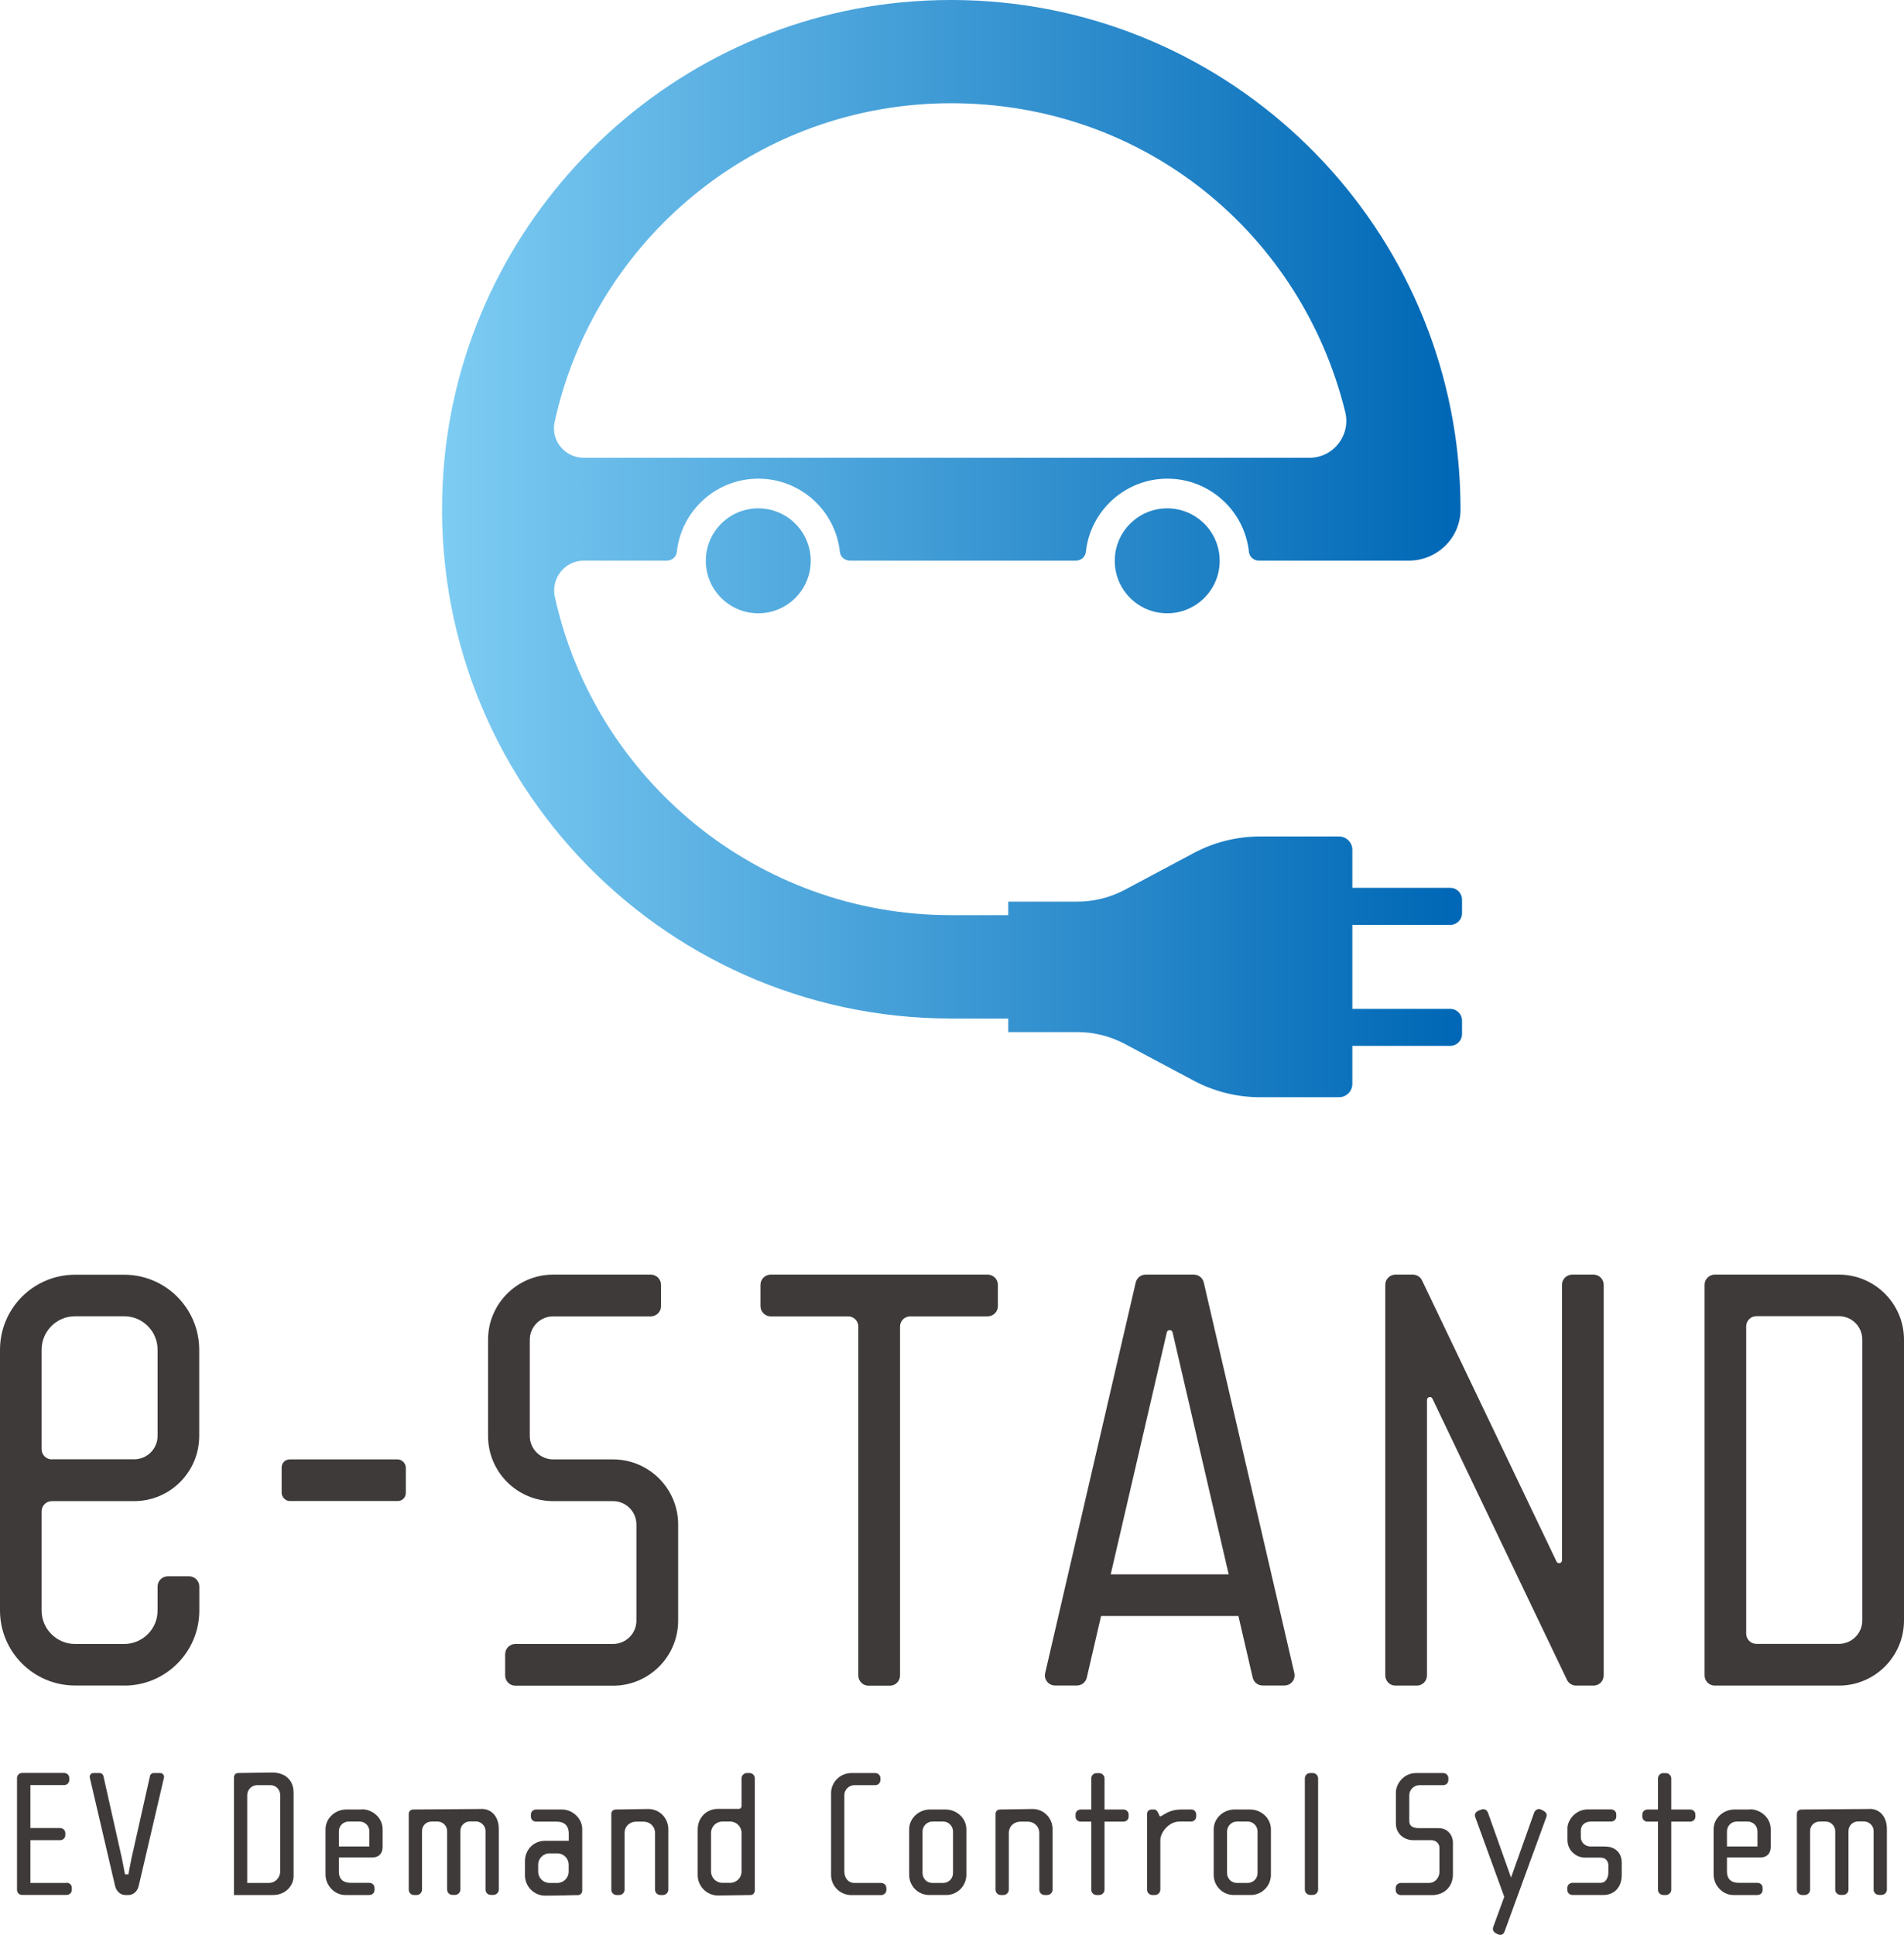
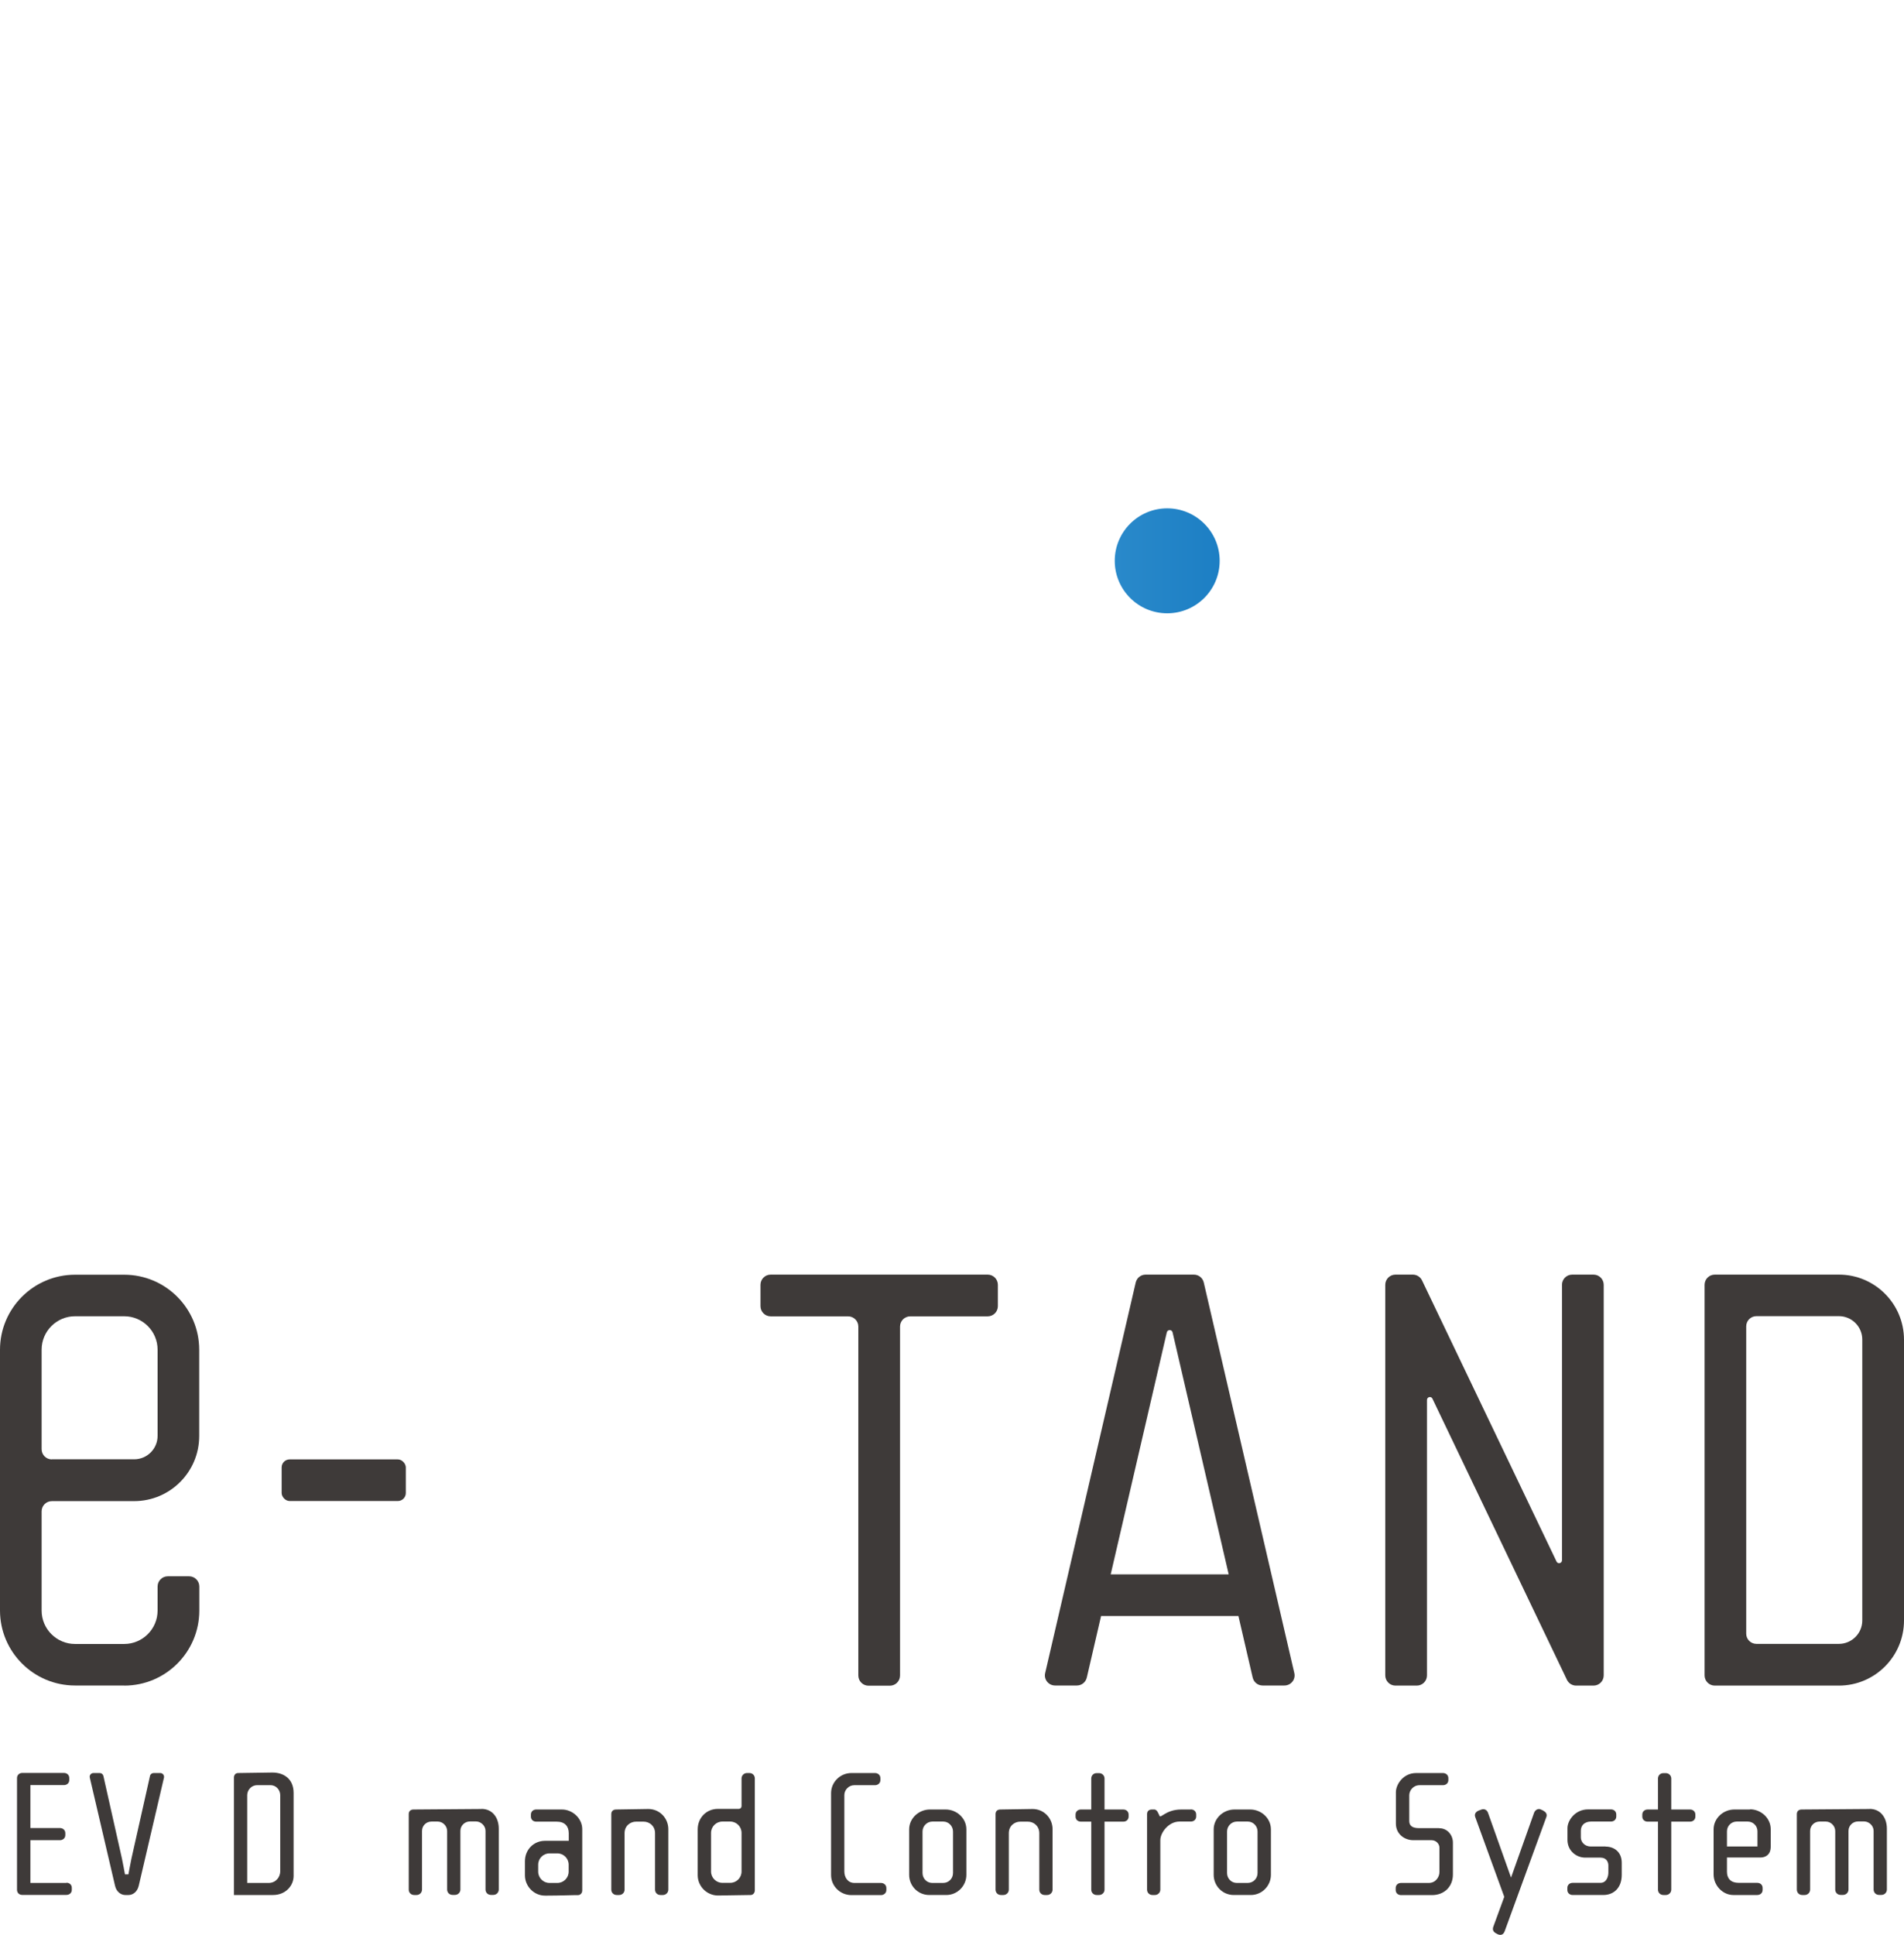
<svg xmlns="http://www.w3.org/2000/svg" xmlns:xlink="http://www.w3.org/1999/xlink" id="b" width="188" height="190.98" viewBox="0 0 188 190.98">
  <defs>
    <linearGradient id="d" x1="43.64" y1="54.16" x2="143.04" y2="54.16" gradientUnits="userSpaceOnUse">
      <stop offset="0" stop-color="#7dccf3" />
      <stop offset="1" stop-color="#0068b6" />
    </linearGradient>
    <linearGradient id="e" x1="43.63" y1="55.36" x2="143.03" y2="55.36" xlink:href="#d" />
    <linearGradient id="f" x1="43.63" y1="55.36" x2="143.03" y2="55.36" xlink:href="#d" />
  </defs>
  <g id="c">
    <g>
      <g>
-         <path d="m143.2,91.3c.64,0,1.16-.52,1.16-1.16v-1.34c0-.64-.52-1.16-1.16-1.16h-9.67v-3.75c0-.73-.59-1.32-1.32-1.32h-7.79c-2.28,0-4.53.56-6.54,1.63l-6.83,3.64c-1.43.76-3.03,1.16-4.66,1.16h-6.84v1.34h-5.63c-19.15,0-35.16-13.44-39.13-31.4-.41-1.84.97-3.6,2.86-3.6h8.2c.5,0,.93-.37.98-.86.43-4.06,3.88-7.23,8.05-7.23s7.62,3.17,8.05,7.23c.05.49.48.86.98.86h22.33c.5,0,.93-.37.98-.86.43-4.06,3.88-7.23,8.05-7.23s7.62,3.17,8.05,7.23c.05.49.48.86.98.86h14.82c2.79,0,5.09-2.25,5.09-5.03,0-2.53-.18-5.02-.54-7.45C139.9,17.45,117.11-1.78,90.24.13c-24.67,1.75-44.62,21.64-46.45,46.31-2.19,29.5,21.1,54.1,50.13,54.1h5.63v1.34h6.84c1.62,0,3.22.4,4.66,1.16l6.83,3.64c2.01,1.07,4.26,1.63,6.54,1.63h7.79c.73,0,1.32-.59,1.32-1.32v-3.75h9.67c.64,0,1.16-.52,1.16-1.16v-1.33c0-.64-.52-1.16-1.16-1.16h-9.67v-8.29h9.67ZM54.76,41.68c3.93-18.01,19.96-31.49,39.15-31.49s34.62,12.99,38.92,30.49c.56,2.29-1.18,4.51-3.54,4.51H57.64c-1.85,0-3.27-1.7-2.88-3.5Z" style="fill:url(#d);" />
-         <circle cx="74.87" cy="55.36" r="5.18" style="fill:url(#e);" />
        <path d="m110.07,55.36c0,2.86,2.32,5.18,5.18,5.18s5.18-2.32,5.18-5.18-2.32-5.18-5.18-5.18-5.18,2.32-5.18,5.18Z" style="fill:url(#f);" />
      </g>
      <g>
        <g>
          <rect x="27.81" y="144.06" width="12.26" height="4.11" rx=".79" ry=".79" style="fill:#3e3a39;" />
-           <path d="m60.53,144.06h-5.91c-1.28,0-2.31-1.04-2.31-2.31v-9.5c0-1.28,1.04-2.31,2.31-2.31h9.64c.56,0,1.01-.45,1.01-1.01v-2.1c0-.56-.45-1.01-1.01-1.01h-9.64c-3.55,0-6.43,2.88-6.43,6.43v9.5c0,3.55,2.88,6.43,6.43,6.43h5.91c1.28,0,2.31,1.04,2.31,2.31v9.48c0,1.28-1.04,2.31-2.31,2.31h-9.64c-.56,0-1.01.45-1.01,1.01v2.1c0,.56.45,1.01,1.01,1.01h9.64c3.55,0,6.43-2.88,6.43-6.43v-9.48c0-3.55-2.88-6.43-6.43-6.43Z" style="fill:#3e3a39;" />
          <path d="m181.57,125.82h-12.25c-.56,0-1.01.45-1.01,1.01v38.55c0,.56.45,1.01,1.01,1.01h12.25c3.55,0,6.43-2.88,6.43-6.43v-27.71c0-3.55-2.88-6.43-6.43-6.43Zm2.31,34.14c0,1.28-1.04,2.31-2.31,2.31h-8.14c-.56,0-1.01-.45-1.01-1.01v-30.33c0-.56.45-1.01,1.01-1.01h8.14c1.28,0,2.31,1.04,2.31,2.31v27.71Z" style="fill:#3e3a39;" />
          <path d="m97.51,125.82h-21.41c-.56,0-1.01.45-1.01,1.01v2.1c0,.56.45,1.01,1.01,1.01h7.64c.56,0,1.01.45,1.01,1.01v34.44c0,.56.45,1.01,1.01,1.01h2.1c.56,0,1.01-.45,1.01-1.01v-34.44c0-.56.45-1.01,1.01-1.01h7.64c.56,0,1.01-.45,1.01-1.01v-2.1c0-.56-.45-1.01-1.01-1.01Z" style="fill:#3e3a39;" />
          <path d="m157.34,125.82h-2.1c-.56,0-1.01.45-1.01,1.01v27.19c0,.3-.41.4-.54.12l-13.28-27.75c-.17-.35-.52-.57-.91-.57h-1.71c-.56,0-1.01.45-1.01,1.01v38.55c0,.56.45,1.01,1.01,1.01h2.1c.56,0,1.01-.45,1.01-1.01v-27.19c0-.3.41-.4.54-.12l13.28,27.75c.17.35.52.57.91.57h1.71c.56,0,1.01-.45,1.01-1.01v-38.55c0-.56-.45-1.01-1.01-1.01Z" style="fill:#3e3a39;" />
          <path d="m118.86,126.6c-.11-.46-.51-.78-.98-.78h-4.76c-.47,0-.87.32-.98.78l-8.94,38.55c-.15.63.33,1.23.98,1.23h2.15c.47,0,.87-.32.98-.78l1.41-6.08h13.56l1.41,6.08c.11.46.51.78.98.78h2.15c.65,0,1.13-.6.98-1.23l-8.94-38.55Zm-9.19,28.81l5.54-23.89c.07-.3.5-.3.57,0l5.54,23.89h-11.66Z" style="fill:#3e3a39;" />
          <path d="m12.26,166.38h-4.85c-4.09,0-7.41-3.32-7.41-7.41v-25.73c0-4.09,3.32-7.41,7.41-7.41h4.85c4.09,0,7.41,3.32,7.41,7.41v8.51c0,3.55-2.88,6.43-6.43,6.43H5.12c-.56,0-1.01.45-1.01,1.01v9.79c0,1.82,1.48,3.3,3.3,3.3h4.85c1.82,0,3.3-1.48,3.3-3.3v-2.37c0-.56.45-1.01,1.01-1.01h2.1c.56,0,1.01.45,1.01,1.01v2.37c0,4.09-3.32,7.41-7.41,7.41Zm-7.14-22.33h8.13c1.28,0,2.31-1.04,2.31-2.31v-8.51c0-1.82-1.48-3.3-3.3-3.3h-4.85c-1.82,0-3.3,1.48-3.3,3.3v9.82c0,.56.45,1.01,1.01,1.01Z" style="fill:#3e3a39;" />
        </g>
        <g>
          <path d="m6.56,185.87h-3.56v-4.22h2.92c.28,0,.53-.2.53-.5v-.2c0-.3-.25-.5-.53-.5h-2.92v-4.24h3.31c.3,0,.53-.2.53-.5v-.2c0-.3-.23-.5-.53-.5H2.2c-.28,0-.52.2-.52.5v11.04c0,.28.21.5.5.5h4.38c.3,0,.53-.2.53-.5v-.2c0-.3-.23-.5-.53-.5Z" style="fill:#3e3a39;" />
          <path d="m26.89,174.97l-3.38.05c-.29,0-.41.25-.41.43v11.61h3.86c1.26,0,2.03-.94,2.03-1.87v-8.21c0-1.39-.98-2.01-2.1-2.01Zm.78,9.74c0,.64-.48,1.16-1.14,1.16h-2.12v-8.67c0-.48.39-.98.98-.98h1.32c.59,0,.96.5.96.98v7.52Z" style="fill:#3e3a39;" />
-           <path d="m35.74,178.62h-1.55c-1.1,0-2.05.87-2.05,1.96v4.45c0,1.1.91,2.03,1.94,2.03h2.37c.3,0,.53-.2.53-.5v-.2c0-.3-.23-.5-.53-.5h-1.83c-.78,0-1.16-.43-1.16-1.09v-1.41h3.29c.55,0,1.03-.3,1.03-1.07v-1.73c0-1.09-.96-1.96-2.05-1.96Zm.73,3.65h-3.01v-1.5c0-.55.45-.96.96-.96h1.09c.52,0,.96.41.96.96v1.5Z" style="fill:#3e3a39;" />
          <path d="m47.55,178.57l-6.71.05c-.34,0-.48.21-.48.45v7.46c0,.3.23.53.53.53h.25c.28,0,.53-.23.53-.53v-5.79c0-.5.39-.93.94-.93h.61c.5,0,.93.43.93.94v5.77c0,.3.23.53.53.53h.25c.28,0,.53-.23.53-.53v-5.79c0-.52.43-.93.94-.93h.61c.46,0,.93.41.93.93v5.79c0,.3.23.53.53.53h.25c.28,0,.53-.23.53-.53v-6c0-1.09-.62-1.96-1.71-1.96Z" style="fill:#3e3a39;" />
          <path d="m184.61,178.57l-6.71.05c-.34,0-.48.21-.48.45v7.46c0,.3.23.53.53.53h.25c.28,0,.53-.23.53-.53v-5.79c0-.5.39-.93.94-.93h.61c.5,0,.93.43.93.94v5.77c0,.3.23.53.53.53h.25c.28,0,.53-.23.53-.53v-5.79c0-.52.43-.93.94-.93h.61c.46,0,.93.41.93.93v5.79c0,.3.23.53.53.53h.25c.29,0,.53-.23.53-.53v-6c0-1.09-.62-1.96-1.71-1.96Z" style="fill:#3e3a39;" />
          <path d="m55.46,178.62h-2.51c-.3,0-.53.2-.53.5v.2c0,.3.23.5.53.5h2.03c.78,0,1.18.45,1.18,1.14v.75h-2.35c-1.09,0-1.98.85-1.98,2.03v1.37c0,1.09.89,2.01,1.98,2.01h.27c1.07,0,2.55-.05,2.73-.05h.27c.25,0,.41-.23.41-.45v-6.06c0-1.05-.94-1.94-2.01-1.94Zm.69,6.13c0,.62-.5,1.12-1.12,1.12h-.77c-.62,0-1.12-.5-1.12-1.12v-.68c0-.62.5-1.12,1.12-1.12h.77c.62,0,1.12.5,1.12,1.12v.68Z" style="fill:#3e3a39;" />
          <path d="m64.03,178.57l-3.19.05c-.34,0-.48.21-.48.45v7.46c0,.3.23.53.53.53h.25c.29,0,.53-.23.53-.53v-5.57c0-.75.59-1.14,1.12-1.14h.77c.55,0,1.12.41,1.12,1.14v5.57c0,.3.23.53.53.53h.25c.28,0,.53-.23.53-.53v-5.97c0-1.05-.82-1.99-1.98-1.99Z" style="fill:#3e3a39;" />
          <path d="m101.97,178.57l-3.19.05c-.34,0-.48.21-.48.45v7.46c0,.3.23.53.53.53h.25c.28,0,.53-.23.53-.53v-5.57c0-.75.59-1.14,1.12-1.14h.77c.55,0,1.12.41,1.12,1.14v5.57c0,.3.23.53.53.53h.25c.28,0,.53-.23.53-.53v-5.97c0-1.05-.82-1.99-1.98-1.99Z" style="fill:#3e3a39;" />
          <path d="m74,175.02h-.25c-.28,0-.53.23-.53.53v2.74c0,.15-.12.27-.27.27h-2.08c-1.09,0-1.98.85-1.98,2.03v4.51c0,1.11.91,2.01,2.01,2.01l3.22-.05c.25,0,.41-.23.41-.45v-11.06c0-.3-.23-.53-.53-.53Zm-.78,9.72c0,.62-.5,1.12-1.12,1.12h-.77c-.62,0-1.12-.5-1.12-1.12v-3.81c0-.62.5-1.12,1.12-1.12h.77c.62,0,1.12.5,1.12,1.12v3.81Z" style="fill:#3e3a39;" />
          <path d="m86.99,185.87h-2.62c-.64,0-1-.52-1-1.14v-7.53c0-.53.45-.98.98-.98h2.05c.28,0,.53-.2.53-.5v-.2c0-.3-.25-.5-.53-.5h-2.33c-1.1,0-2.01.89-2.01,1.98v8.09c0,1.1.91,1.98,2.01,1.98h2.92c.28,0,.53-.2.53-.5v-.2c0-.3-.25-.5-.53-.5Z" style="fill:#3e3a39;" />
          <path d="m93.37,178.62h-1.55c-1.1,0-2.05.87-2.05,1.96v4.49c0,1.09.87,1.99,1.98,1.99h1.69c1.1,0,1.98-.91,1.98-1.99v-4.49c0-1.09-.94-1.96-2.05-1.96Zm.73,6.27c0,.55-.43.98-.98.98h-1.07c-.53,0-.96-.43-.96-.98v-4.1c0-.53.43-.98.98-.98h1.07c.53,0,.96.45.96.98v4.1Z" style="fill:#3e3a39;" />
          <path d="m110.91,178.62h-1.85v-3.06c0-.3-.25-.53-.53-.53h-.25c-.3,0-.53.23-.53.53v3.06h-1.02c-.3,0-.53.2-.53.5v.2c0,.3.23.5.53.5h1.02v6.71c0,.3.23.53.53.53h.25c.28,0,.53-.23.53-.53v-6.71h1.85c.3,0,.53-.2.53-.5v-.2c0-.3-.23-.5-.53-.5Z" style="fill:#3e3a39;" />
          <path d="m117.58,178.62h-.94c-1.6,0-2.08,1.01-2.17.57l-.16-.32c-.05-.09-.16-.25-.34-.25h-.23c-.34,0-.48.21-.48.45v7.46c0,.3.23.53.53.53h.25c.28,0,.53-.23.53-.53v-4.88c0-.75.82-1.84,1.89-1.84h1.12c.3,0,.53-.2.53-.5v-.2c0-.3-.23-.5-.53-.5Z" style="fill:#3e3a39;" />
          <path d="m123.44,178.62h-1.55c-1.1,0-2.05.87-2.05,1.96v4.49c0,1.09.87,1.99,1.98,1.99h1.69c1.1,0,1.98-.91,1.98-1.99v-4.49c0-1.09-.94-1.96-2.05-1.96Zm.73,6.27c0,.55-.43.98-.98.98h-1.07c-.53,0-.96-.43-.96-.98v-4.1c0-.53.43-.98.98-.98h1.07c.53,0,.96.45.96.98v4.1Z" style="fill:#3e3a39;" />
-           <path d="m129.62,175.02h-.25c-.3,0-.53.23-.53.53v10.97c0,.3.23.53.53.53h.25c.28,0,.53-.23.53-.53v-10.97c0-.3-.25-.53-.53-.53Z" style="fill:#3e3a39;" />
          <path d="m142.09,180.46h-2c-.71,0-.94-.3-.94-.71v-2.53c0-.48.39-1,1.03-1h2.3c.29,0,.53-.2.53-.5v-.2c0-.3-.25-.5-.53-.5h-2.64c-1.32,0-2.01,1.16-2.01,1.89v3.1c0,1.03.84,1.64,1.73,1.64h1.8c.43,0,.77.36.77.73v2.42c0,.48-.37,1.07-1.05,1.07h-2.74c-.3,0-.53.2-.53.5v.2c0,.3.23.5.53.5h3.05c1.23,0,2.07-.85,2.07-2.03v-3.15c0-.73-.53-1.42-1.35-1.42Z" style="fill:#3e3a39;" />
          <path d="m152.39,178.73l-.27-.12c-.23-.11-.53.04-.64.32l-2.28,6.41-2.28-6.41c-.11-.28-.37-.41-.66-.3l-.29.11c-.21.09-.34.25-.34.46,0,.05.02.12.04.18l2.86,7.86-1.08,2.95c-.04.09-.04.16-.04.25,0,.12.09.27.23.36l.2.11c.3.16.59.11.73-.27l4.11-11.26c.02-.05.04-.12.04-.18,0-.21-.14-.37-.34-.46Z" style="fill:#3e3a39;" />
          <path d="m158.53,182.27h-1.46c-.64,0-.98-.48-.98-.89v-.66c0-.53.36-.91,1.01-.91h1.96c.3,0,.53-.2.53-.5v-.2c0-.3-.23-.5-.53-.5h-2.26c-1.3,0-2.03,1.12-2.03,1.85v1.16c0,1.07.87,1.75,1.75,1.75h1.51c.61,0,.78.45.78.77v.71c0,.39-.18,1.01-.78,1.01h-2.74c-.3,0-.53.2-.53.5v.2c0,.3.23.5.53.5h3.01c1.09,0,1.83-.75,1.83-1.99v-1.19c0-1.07-.75-1.6-1.6-1.6Z" style="fill:#3e3a39;" />
          <path d="m166.87,178.62h-1.85v-3.06c0-.3-.25-.53-.53-.53h-.25c-.3,0-.53.23-.53.53v3.06h-1.02c-.3,0-.53.2-.53.5v.2c0,.3.23.5.53.5h1.02v6.71c0,.3.23.53.53.53h.25c.28,0,.53-.23.53-.53v-6.71h1.85c.3,0,.53-.2.53-.5v-.2c0-.3-.23-.5-.53-.5Z" style="fill:#3e3a39;" />
          <path d="m172.8,178.62h-1.55c-1.1,0-2.05.87-2.05,1.96v4.45c0,1.1.91,2.03,1.94,2.03h2.37c.3,0,.53-.2.53-.5v-.2c0-.3-.23-.5-.53-.5h-1.83c-.78,0-1.16-.43-1.16-1.09v-1.41h3.29c.55,0,1.03-.3,1.03-1.07v-1.73c0-1.09-.96-1.96-2.05-1.96Zm.73,3.65h-3.01v-1.5c0-.55.45-.96.96-.96h1.09c.52,0,.96.41.96.96v1.5Z" style="fill:#3e3a39;" />
          <path d="m15.79,175.02h-.62c-.17,0-.33.12-.36.29l-1.83,8.15c-.09.42-.3,1.56-.3,1.56h-.34s-.21-1.14-.3-1.56l-1.83-8.15c-.04-.17-.19-.29-.36-.29h-.62c-.24,0-.42.22-.36.46l2.49,10.67c.14.62.61.91,1,.91h.34c.39,0,.85-.28,1-.91l2.49-10.67c.05-.23-.12-.46-.36-.46Z" style="fill:#3e3a39;" />
        </g>
      </g>
    </g>
  </g>
</svg>